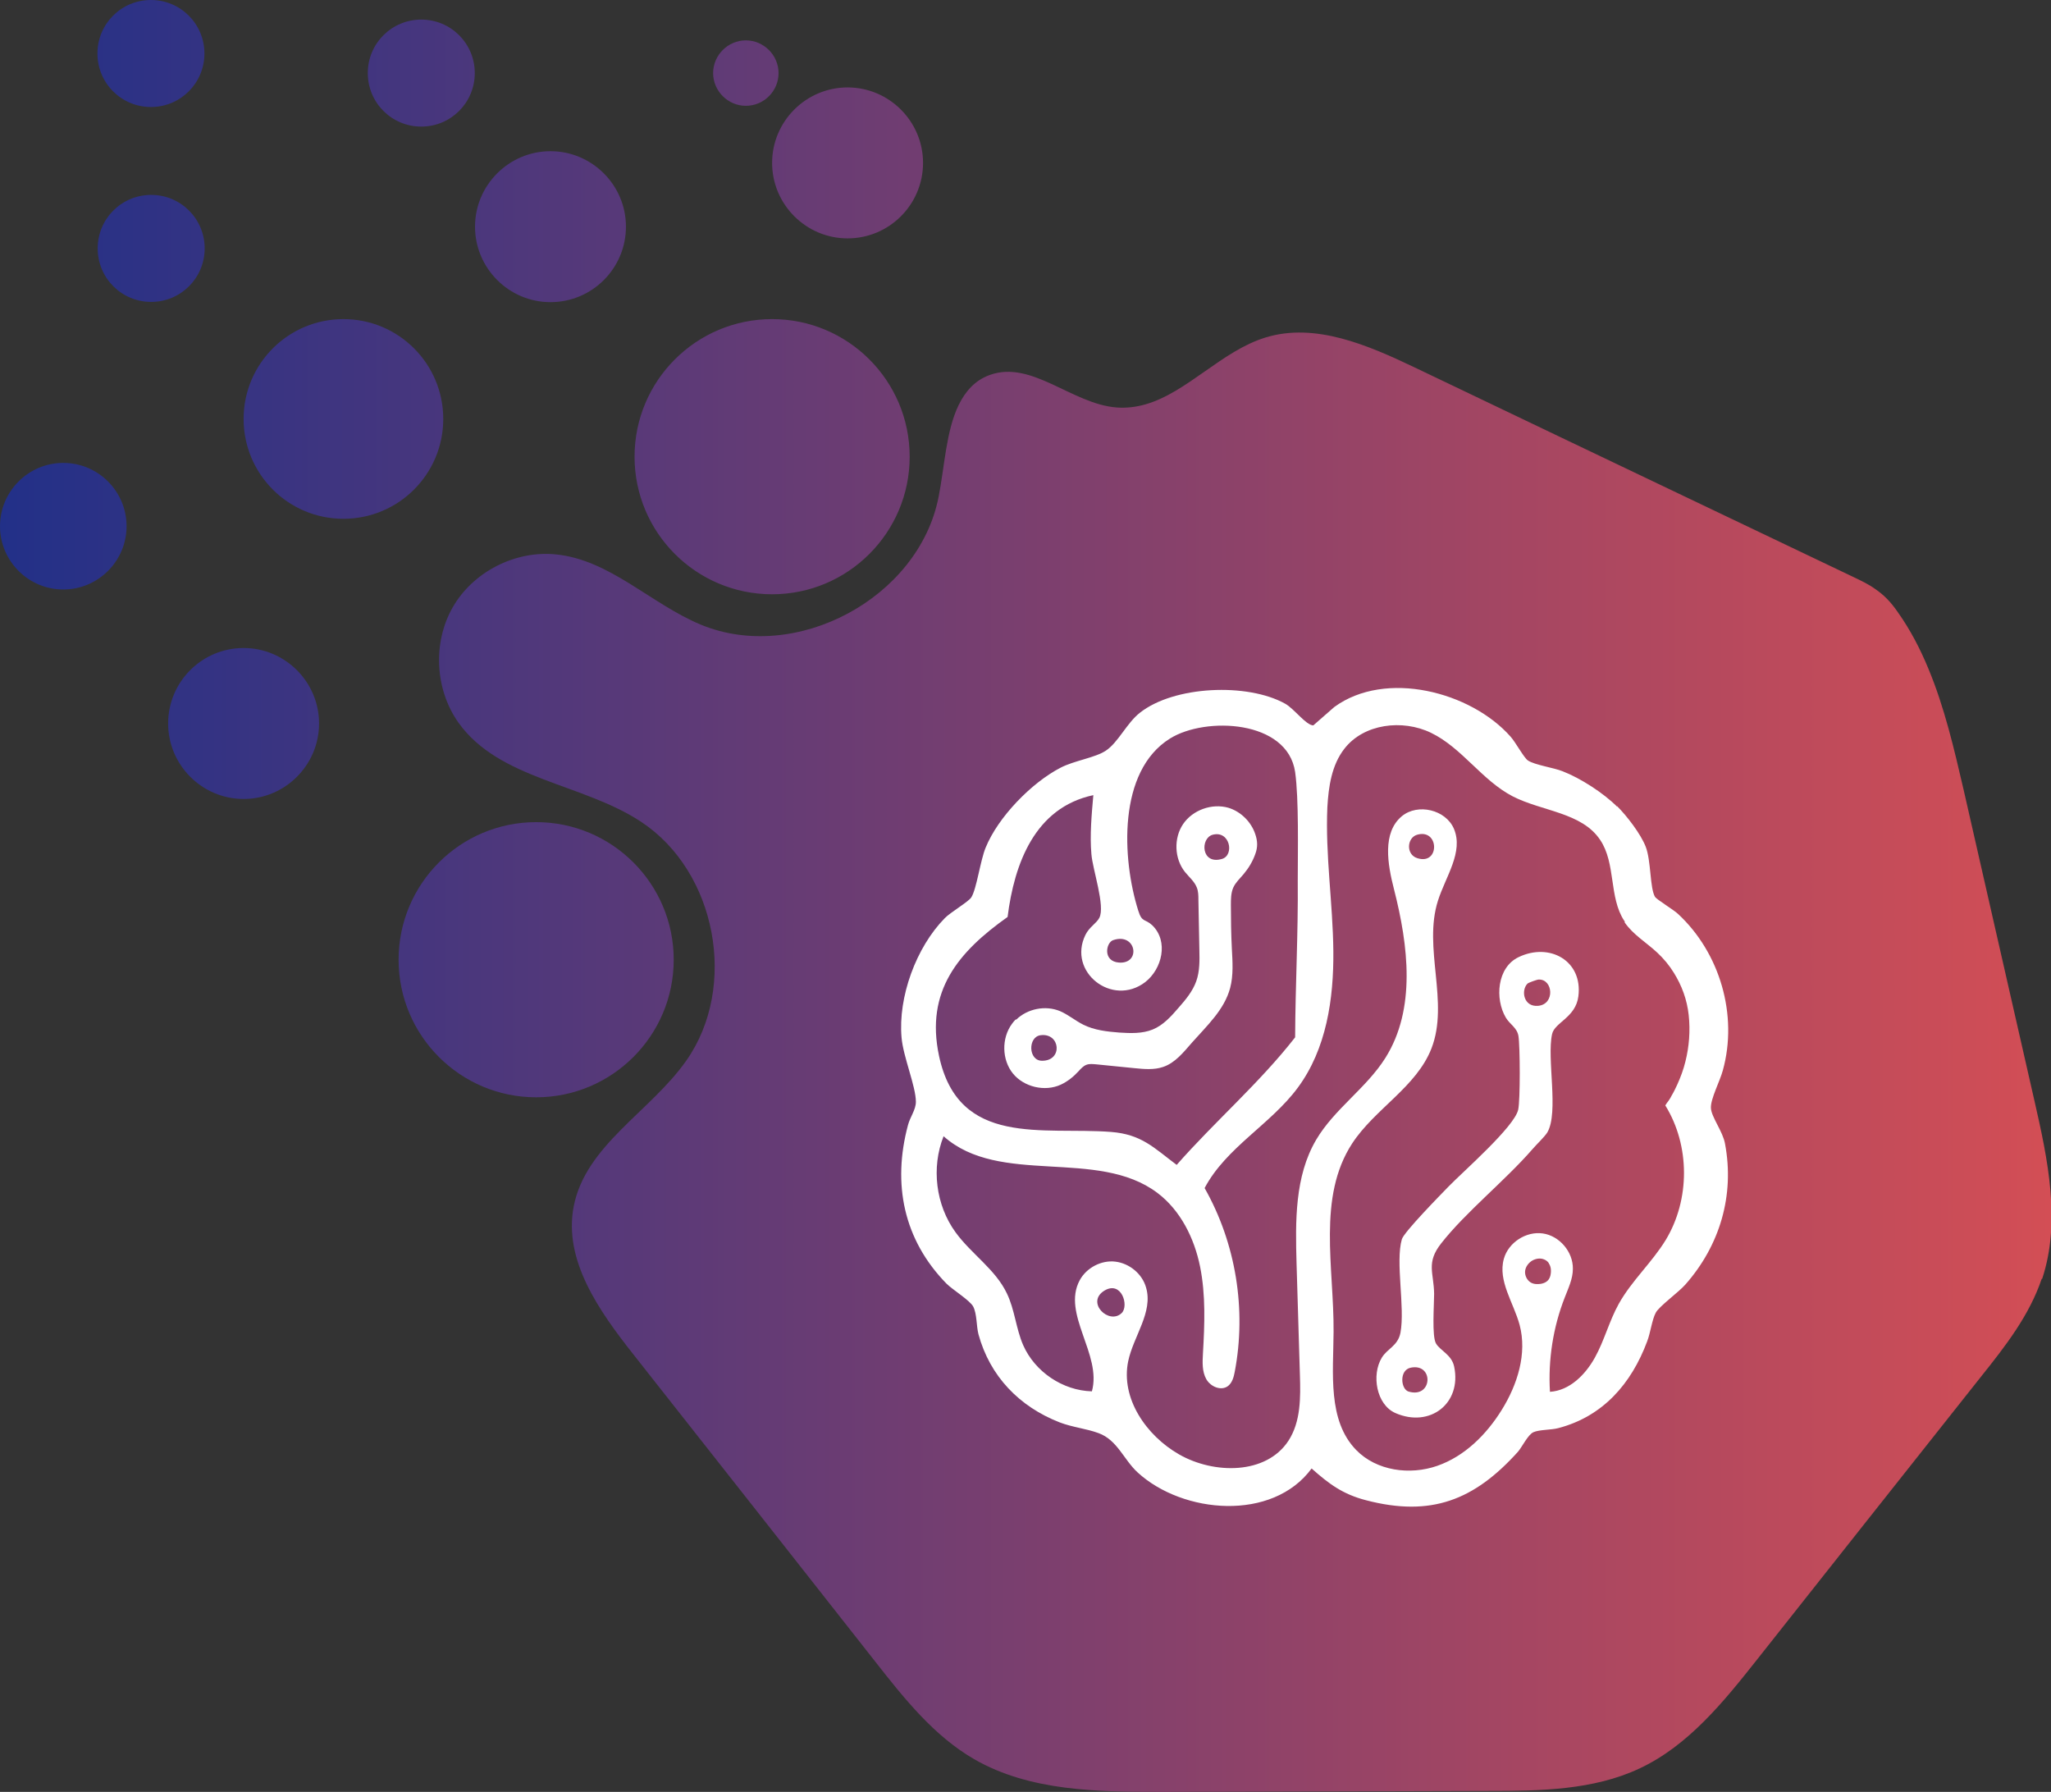
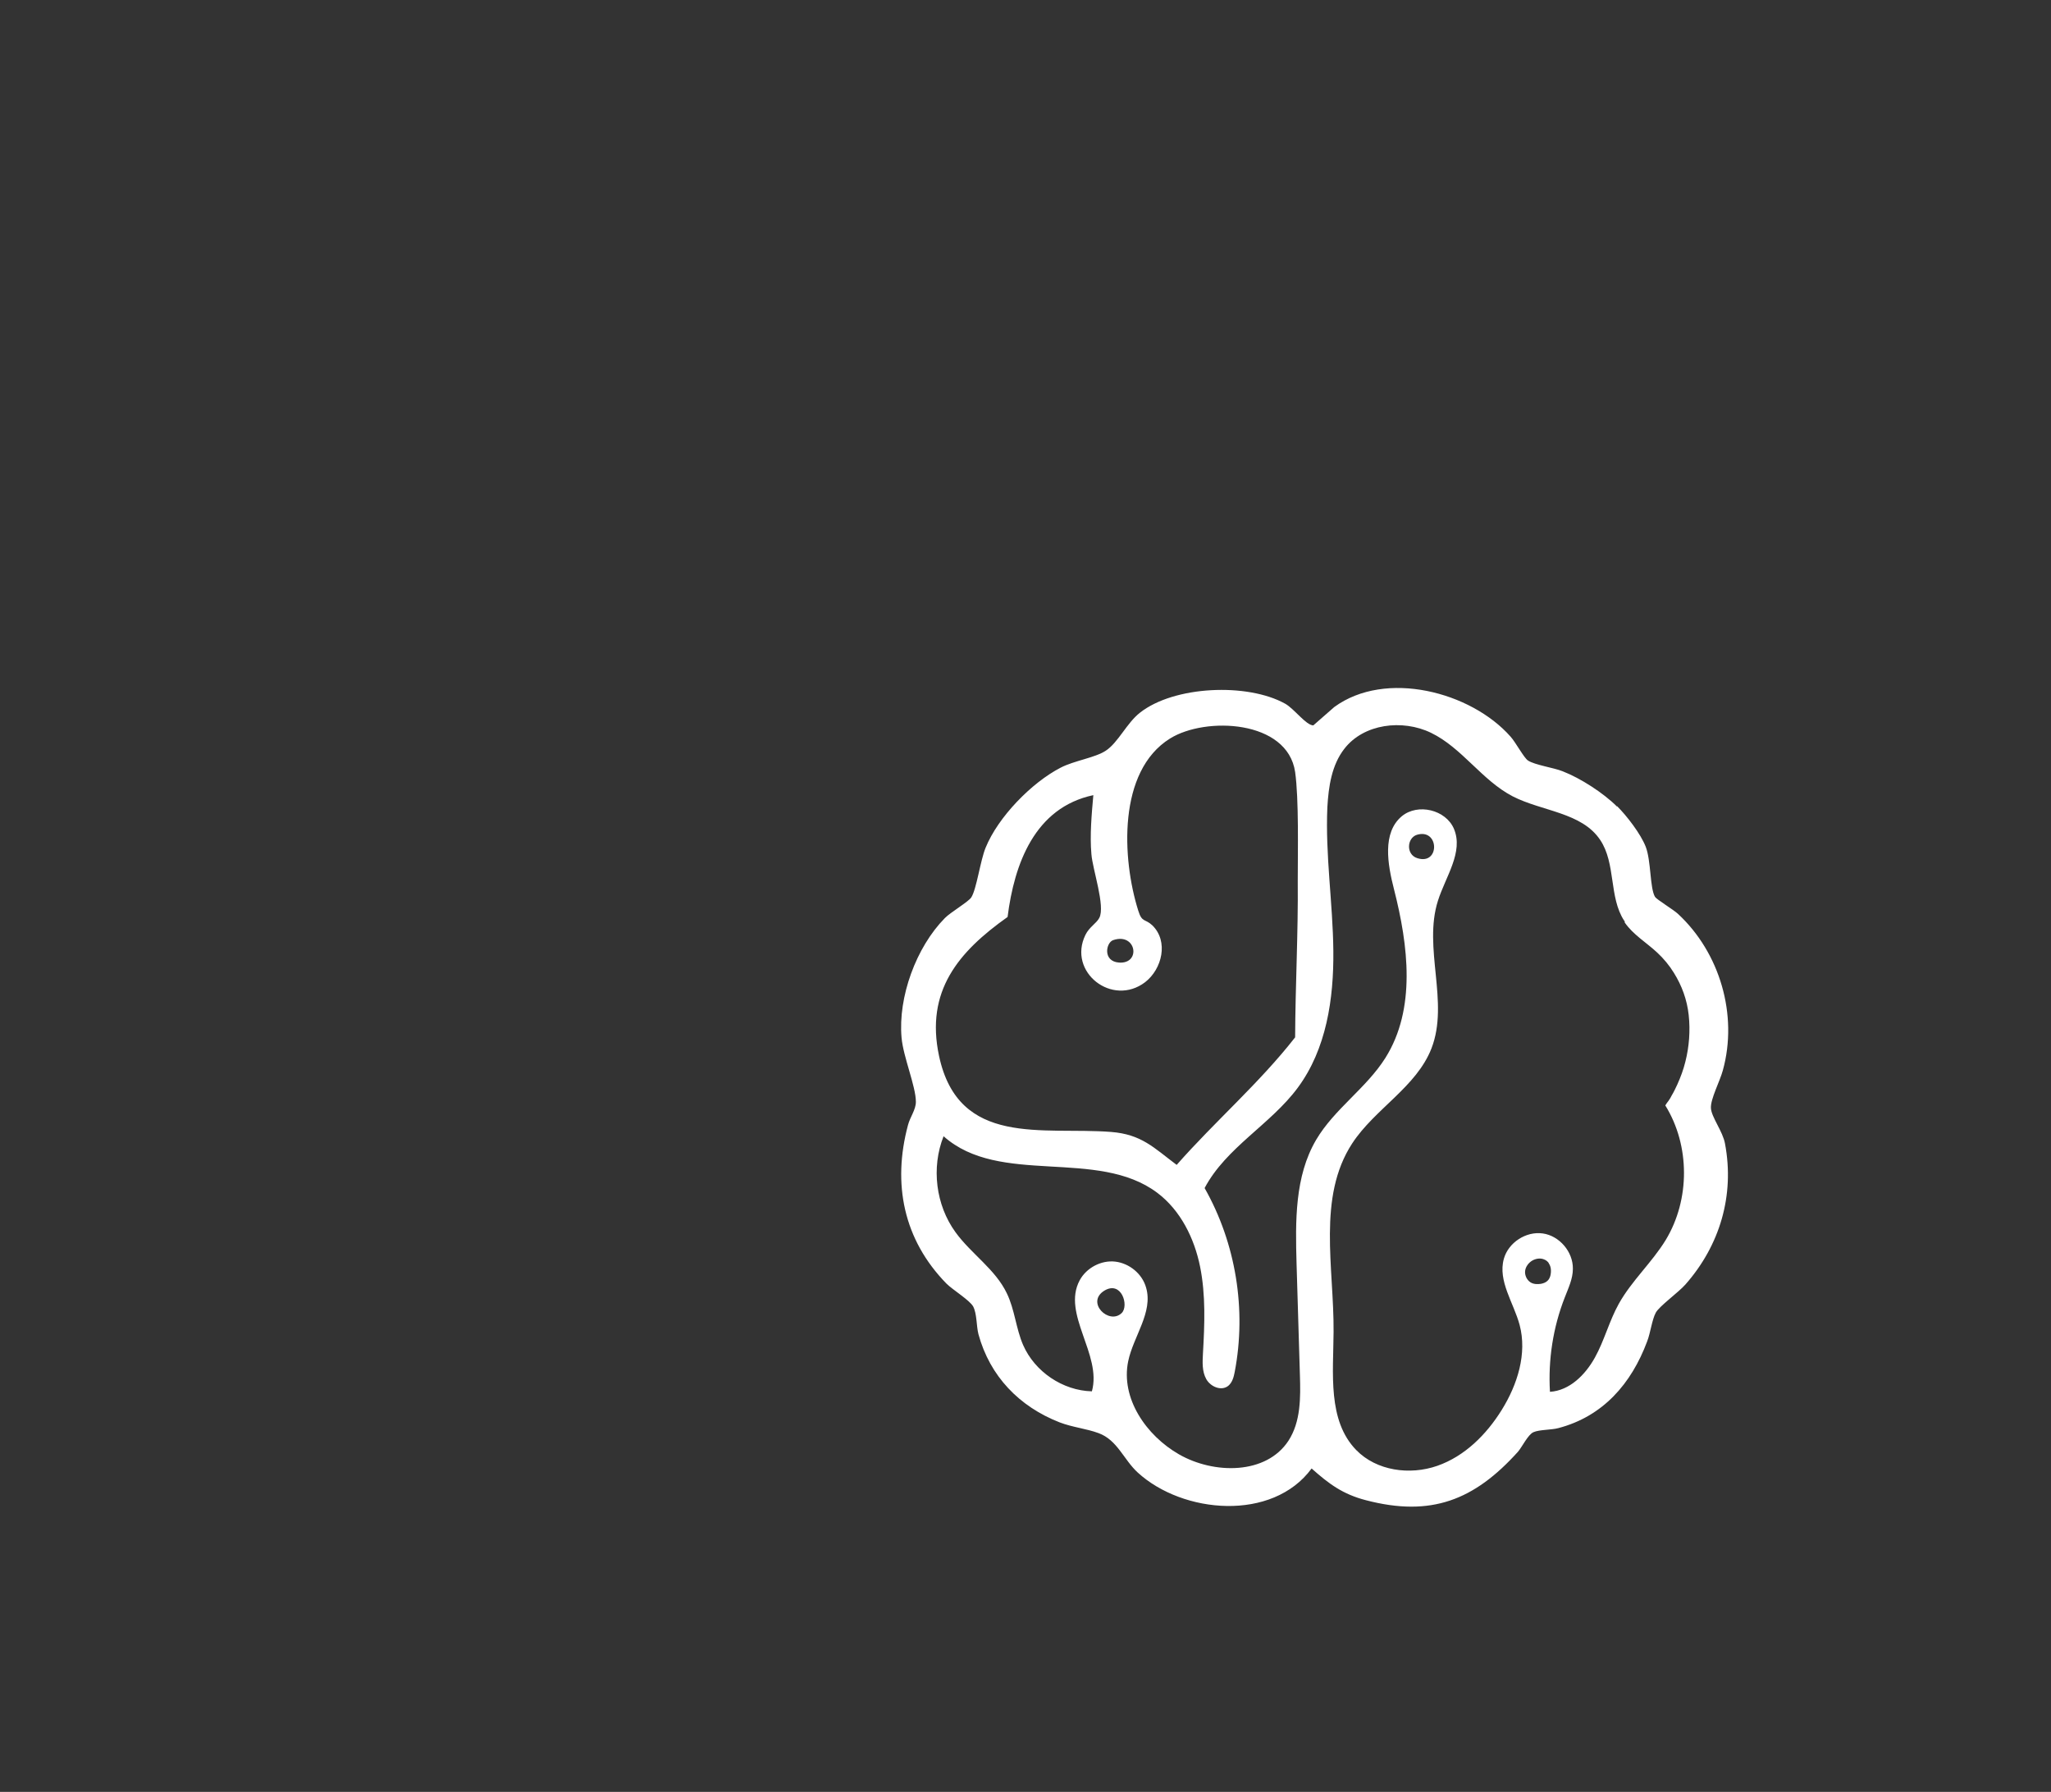
<svg xmlns="http://www.w3.org/2000/svg" id="Layer_2" data-name="Layer 2" viewBox="0 0 85.88 75.02">
  <rect x="0" y="0" width="85.88" height="75.02" fill="#333333" stroke="none" />
  <defs>
    <style>
      .cls-1 {
        fill: #fff;
      }

      .cls-2 {
        fill: url(#linear-gradient);
      }
    </style>
    <linearGradient id="linear-gradient" x1="0" y1="37.51" x2="85.88" y2="37.51" gradientUnits="userSpaceOnUse">
      <stop offset="0" stop-color="#223088" />
      <stop offset="1" stop-color="#d34e55" />
    </linearGradient>
  </defs>
  <g id="Layer_1-2" data-name="Layer 1">
-     <path class="cls-2" d="M4.08,2.24c0-1.24,1-2.24,2.24-2.24s2.24,1,2.24,2.24-1,2.24-2.24,2.24-2.24-1-2.24-2.24ZM17.64,5.3c1.24,0,2.24-1,2.24-2.24s-1-2.24-2.24-2.24-2.24,1-2.24,2.24,1,2.24,2.24,2.24ZM8.57,10.4c0-1.24-1-2.24-2.24-2.24s-2.24,1-2.24,2.24,1,2.24,2.24,2.24,2.24-1,2.24-2.24ZM2.65,19.38c-1.46,0-2.65,1.19-2.65,2.65s1.19,2.65,2.65,2.65,2.65-1.19,2.65-2.65-1.19-2.65-2.65-2.65ZM10.2,27.13c-1.75,0-3.16,1.42-3.16,3.16s1.42,3.16,3.16,3.16,3.16-1.42,3.16-3.16-1.42-3.16-3.16-3.16ZM23.05,12.65c1.75,0,3.16-1.42,3.16-3.16s-1.42-3.16-3.16-3.16-3.16,1.42-3.16,3.16,1.42,3.16,3.16,3.16ZM35.49,9.98c1.75,0,3.16-1.42,3.16-3.16s-1.42-3.16-3.16-3.16-3.16,1.42-3.16,3.16,1.42,3.16,3.16,3.16ZM32.33,24.88c3.18,0,5.76-2.58,5.76-5.76s-2.58-5.76-5.76-5.76-5.76,2.58-5.76,5.76,2.58,5.76,5.76,5.76ZM28.21,40.18c0-3.18-2.58-5.76-5.76-5.76s-5.76,2.58-5.76,5.76,2.58,5.76,5.76,5.76,5.76-2.58,5.76-5.76ZM31.23,4.43c.76,0,1.37-.62,1.37-1.37s-.62-1.37-1.37-1.37-1.37.62-1.37,1.37.62,1.37,1.37,1.37ZM18.56,17.54c0-2.31-1.87-4.18-4.18-4.18s-4.18,1.87-4.18,4.18,1.87,4.18,4.18,4.18,4.18-1.87,4.18-4.18ZM85.49,53.54c-.51,1.52-1.52,2.82-2.52,4.07-3.13,3.95-6.26,7.9-9.39,11.86-1.4,1.77-2.88,3.61-4.93,4.57-1.94.91-4.16.94-6.31.94-4.55.01-9.11.03-13.66.04-2.7,0-5.55-.02-7.89-1.37-1.68-.97-2.93-2.54-4.13-4.07-3.38-4.3-6.76-8.59-10.15-12.89-1.42-1.8-2.92-3.92-2.49-6.17.49-2.57,3.22-3.98,4.72-6.12,2.17-3.09,1.26-7.91-1.89-9.99-2.45-1.62-5.94-1.76-7.65-4.15-.99-1.39-1.09-3.36-.24-4.84.85-1.48,2.61-2.38,4.31-2.21,2.26.22,3.98,2.07,6.07,2.94,3.98,1.65,9.13-1.11,9.96-5.34.25-1.25.31-2.76.84-3.85h0c.28-.57.67-1.03,1.3-1.26,1.76-.64,3.45,1.22,5.32,1.36.42.03.81-.02,1.2-.13h0c1.75-.5,3.2-2.24,5.03-2.8,2.08-.64,4.29.32,6.26,1.26,2.14,1.02,4.28,2.05,6.42,3.07,3.97,1.89,7.93,3.79,11.9,5.68.38.18.69.33.95.52.35.24.64.52.96.99.51.72.92,1.51,1.26,2.33.68,1.63,1.08,3.36,1.48,5.08.99,4.35,1.98,8.7,2.97,13.04.56,2.45,1.11,5.06.32,7.44Z" />
    <g>
      <path class="cls-1" d="M67.71,33.75c.41.41.99,1.16,1.2,1.7.23.6.17,1.73.39,2.1.07.11.78.54.96.71,1.76,1.63,2.52,4.24,1.88,6.55-.12.45-.52,1.2-.5,1.58s.5.98.59,1.49c.41,2.17-.22,4.27-1.66,5.9-.29.33-1.1.91-1.24,1.18-.16.3-.22.84-.36,1.2-.66,1.77-1.85,3.14-3.72,3.63-.3.08-.79.06-1.04.17-.23.1-.47.61-.65.82-1.83,2.03-3.64,2.74-6.36,2.03-.97-.25-1.55-.68-2.28-1.33-1.64,2.23-5.39,1.9-7.28.17-.59-.54-.85-1.36-1.64-1.65-.51-.19-1.08-.24-1.63-.45-1.69-.66-2.92-1.93-3.4-3.69-.09-.35-.06-.85-.22-1.16-.14-.26-.86-.7-1.12-.96-1.8-1.84-2.27-4.18-1.61-6.64.09-.34.33-.64.33-.97,0-.65-.53-1.88-.6-2.69-.15-1.7.61-3.78,1.81-5,.23-.24,1-.69,1.11-.87.22-.34.38-1.55.6-2.08.52-1.28,1.92-2.72,3.14-3.35.58-.3,1.43-.41,1.89-.71.52-.34.88-1.16,1.43-1.59,1.43-1.13,4.5-1.26,6.08-.38.38.21.87.9,1.18.91l.88-.77c2.15-1.57,5.72-.64,7.38,1.24.21.23.56.89.73,1,.29.19,1.08.3,1.45.45.75.29,1.71.91,2.28,1.48ZM45.78,33.29c-2.45.52-3.31,2.87-3.59,5.1-2.06,1.46-3.45,3.1-2.87,5.82.82,3.83,4.34,2.96,7.2,3.18,1.28.1,1.79.66,2.75,1.38,1.6-1.82,3.46-3.42,4.96-5.34.01-2.19.13-4.37.11-6.55,0-1.24.05-3.42-.11-4.56-.32-2.18-3.75-2.33-5.24-1.4-2.2,1.37-2.01,5.04-1.33,7.2.16.52.28.33.59.62.69.67.41,1.83-.3,2.38-1.38,1.05-3.26-.43-2.5-1.98.16-.33.46-.48.58-.71.26-.49-.28-2.02-.33-2.67-.07-.79.01-1.67.08-2.46ZM68.03,38.57s-.01-.02-.02-.02c-.65-.99-.34-2.4-1.01-3.39-.77-1.15-2.43-1.19-3.66-1.82-1.29-.67-2.12-2.03-3.42-2.66-1.2-.58-2.82-.38-3.63.67-.53.68-.66,1.58-.71,2.44-.09,2.01.23,4.01.25,6.02s-.29,4.11-1.49,5.73c-1.14,1.54-3,2.5-3.9,4.2,1.31,2.31,1.76,5.09,1.26,7.7-.04.21-.1.44-.27.58-.29.23-.74.04-.92-.28s-.16-.71-.14-1.07c.07-1.22.12-2.45-.12-3.64s-.82-2.36-1.79-3.09c-2.51-1.89-6.6-.27-8.95-2.37-.52,1.31-.33,2.88.5,4.02.66.91,1.67,1.55,2.15,2.56.33.68.38,1.47.68,2.16.49,1.12,1.66,1.91,2.88,1.94.43-1.54-1.27-3.24-.51-4.65.28-.52.9-.85,1.49-.78s1.13.51,1.29,1.09c.3,1.03-.53,2.03-.75,3.08-.32,1.55.75,3.11,2.13,3.9,1.47.84,3.65.85,4.58-.57.52-.8.51-1.81.48-2.76-.05-1.55-.09-3.1-.14-4.65-.05-1.78-.08-3.66.82-5.19.76-1.29,2.1-2.16,2.9-3.43,1.29-2.05.96-4.71.36-7.06-.27-1.05-.5-2.37.33-3.06.67-.55,1.84-.27,2.18.53.41.97-.35,2-.67,3.01-.63,1.98.48,4.24-.27,6.18-.63,1.62-2.37,2.53-3.32,3.98-1.47,2.25-.76,5.2-.78,7.89-.01,1.73-.26,3.71.95,4.95.85.87,2.24,1.06,3.39.66s2.06-1.31,2.7-2.34c.66-1.06,1.07-2.36.75-3.56-.25-.93-.92-1.84-.66-2.77.19-.68.93-1.16,1.63-1.06s1.27.77,1.26,1.48c0,.42-.19.81-.34,1.2-.49,1.25-.7,2.61-.62,3.95.82-.05,1.48-.71,1.88-1.43s.6-1.53,1-2.25c.54-.97,1.39-1.73,1.97-2.68,1.02-1.69,1.02-3.95-.02-5.63,0-.01.12-.18.14-.2.05-.07.09-.14.13-.22.09-.15.16-.3.23-.45.14-.31.26-.63.34-.96.16-.63.21-1.3.14-1.95s-.29-1.24-.62-1.77c-.19-.31-.43-.6-.7-.85-.45-.42-1.01-.75-1.36-1.26ZM59.33,34.95c-.42.13-.47.83.02.98.95.3.92-1.26-.02-.98ZM46.61,39.36c-.3.1-.45.89.25.94.93.06.72-1.27-.25-.94ZM64.85,52.88c-.04-.06-.11-.12-.19-.15-.16-.07-.34-.04-.49.04-.16.09-.29.26-.31.44s.07.38.23.48c.13.08.29.08.43.06.1-.02.19-.05.27-.12.07-.06.11-.15.13-.23.04-.18.03-.37-.07-.51ZM46.97,54.97c.31-.31-.01-1.36-.72-.94-.81.49.19,1.46.72.94Z" />
-       <path class="cls-1" d="M64.16,48.12c-1.14,1.31-2.79,2.63-3.81,3.93-.65.82-.31,1.24-.3,2.12,0,.46-.1,1.78.08,2.08s.66.47.76.97c.32,1.54-1.02,2.57-2.46,1.94-.8-.35-1.01-1.6-.57-2.32.24-.39.67-.49.78-1.04.2-1.07-.22-2.97.06-3.92.09-.3,1.61-1.85,1.95-2.2.61-.63,2.76-2.5,2.92-3.22.09-.39.08-2.67.01-3.09-.06-.35-.36-.48-.53-.77-.46-.78-.37-2.1.54-2.53,1.29-.62,2.69.15,2.5,1.64-.11.89-.99,1.09-1.1,1.58-.23,1.03.29,3.28-.2,4.12-.11.18-.46.51-.63.71ZM63.96,41.18c-.28.28-.17.99.45.93.71-.07.62-1.12.02-1.1-.07,0-.43.13-.47.17ZM59.07,57.26c-.49.1-.42.9-.09,1,1.01.3,1.07-1.2.09-1Z" />
-       <path class="cls-1" d="M42.55,42.69c.47-.46,1.22-.61,1.83-.36.35.15.64.4.98.57.46.23.99.29,1.51.33.47.03.96.05,1.4-.13.44-.18.77-.55,1.08-.91.3-.34.59-.69.74-1.11.15-.42.14-.88.13-1.32-.01-.69-.03-1.39-.04-2.08,0-.18,0-.36-.07-.53-.1-.25-.32-.43-.49-.64-.45-.56-.48-1.42-.08-2.01s1.21-.88,1.9-.68c.52.16.95.59,1.12,1.1.1.29.11.55,0,.84-.11.31-.28.59-.49.84-.15.18-.33.34-.43.56-.1.23-.1.49-.1.74,0,.6.01,1.21.04,1.81.03.55.07,1.12-.07,1.65-.24.91-.97,1.58-1.59,2.28-.36.41-.71.86-1.22,1.03-.38.13-.8.09-1.2.05-.53-.05-1.07-.11-1.6-.16-.14-.01-.28-.03-.41.02-.13.05-.23.16-.33.27-.21.23-.46.43-.74.56-.67.31-1.55.1-2.01-.47s-.48-1.47-.04-2.07c.05-.07.1-.13.16-.19ZM50.77,34.95c-.52.15-.48,1.27.4,1.01.53-.16.33-1.21-.4-1.01ZM43.58,43.34c-.55.06-.53,1.08.06,1.07.87,0,.76-1.17-.06-1.07Z" />
    </g>
  </g>
</svg>